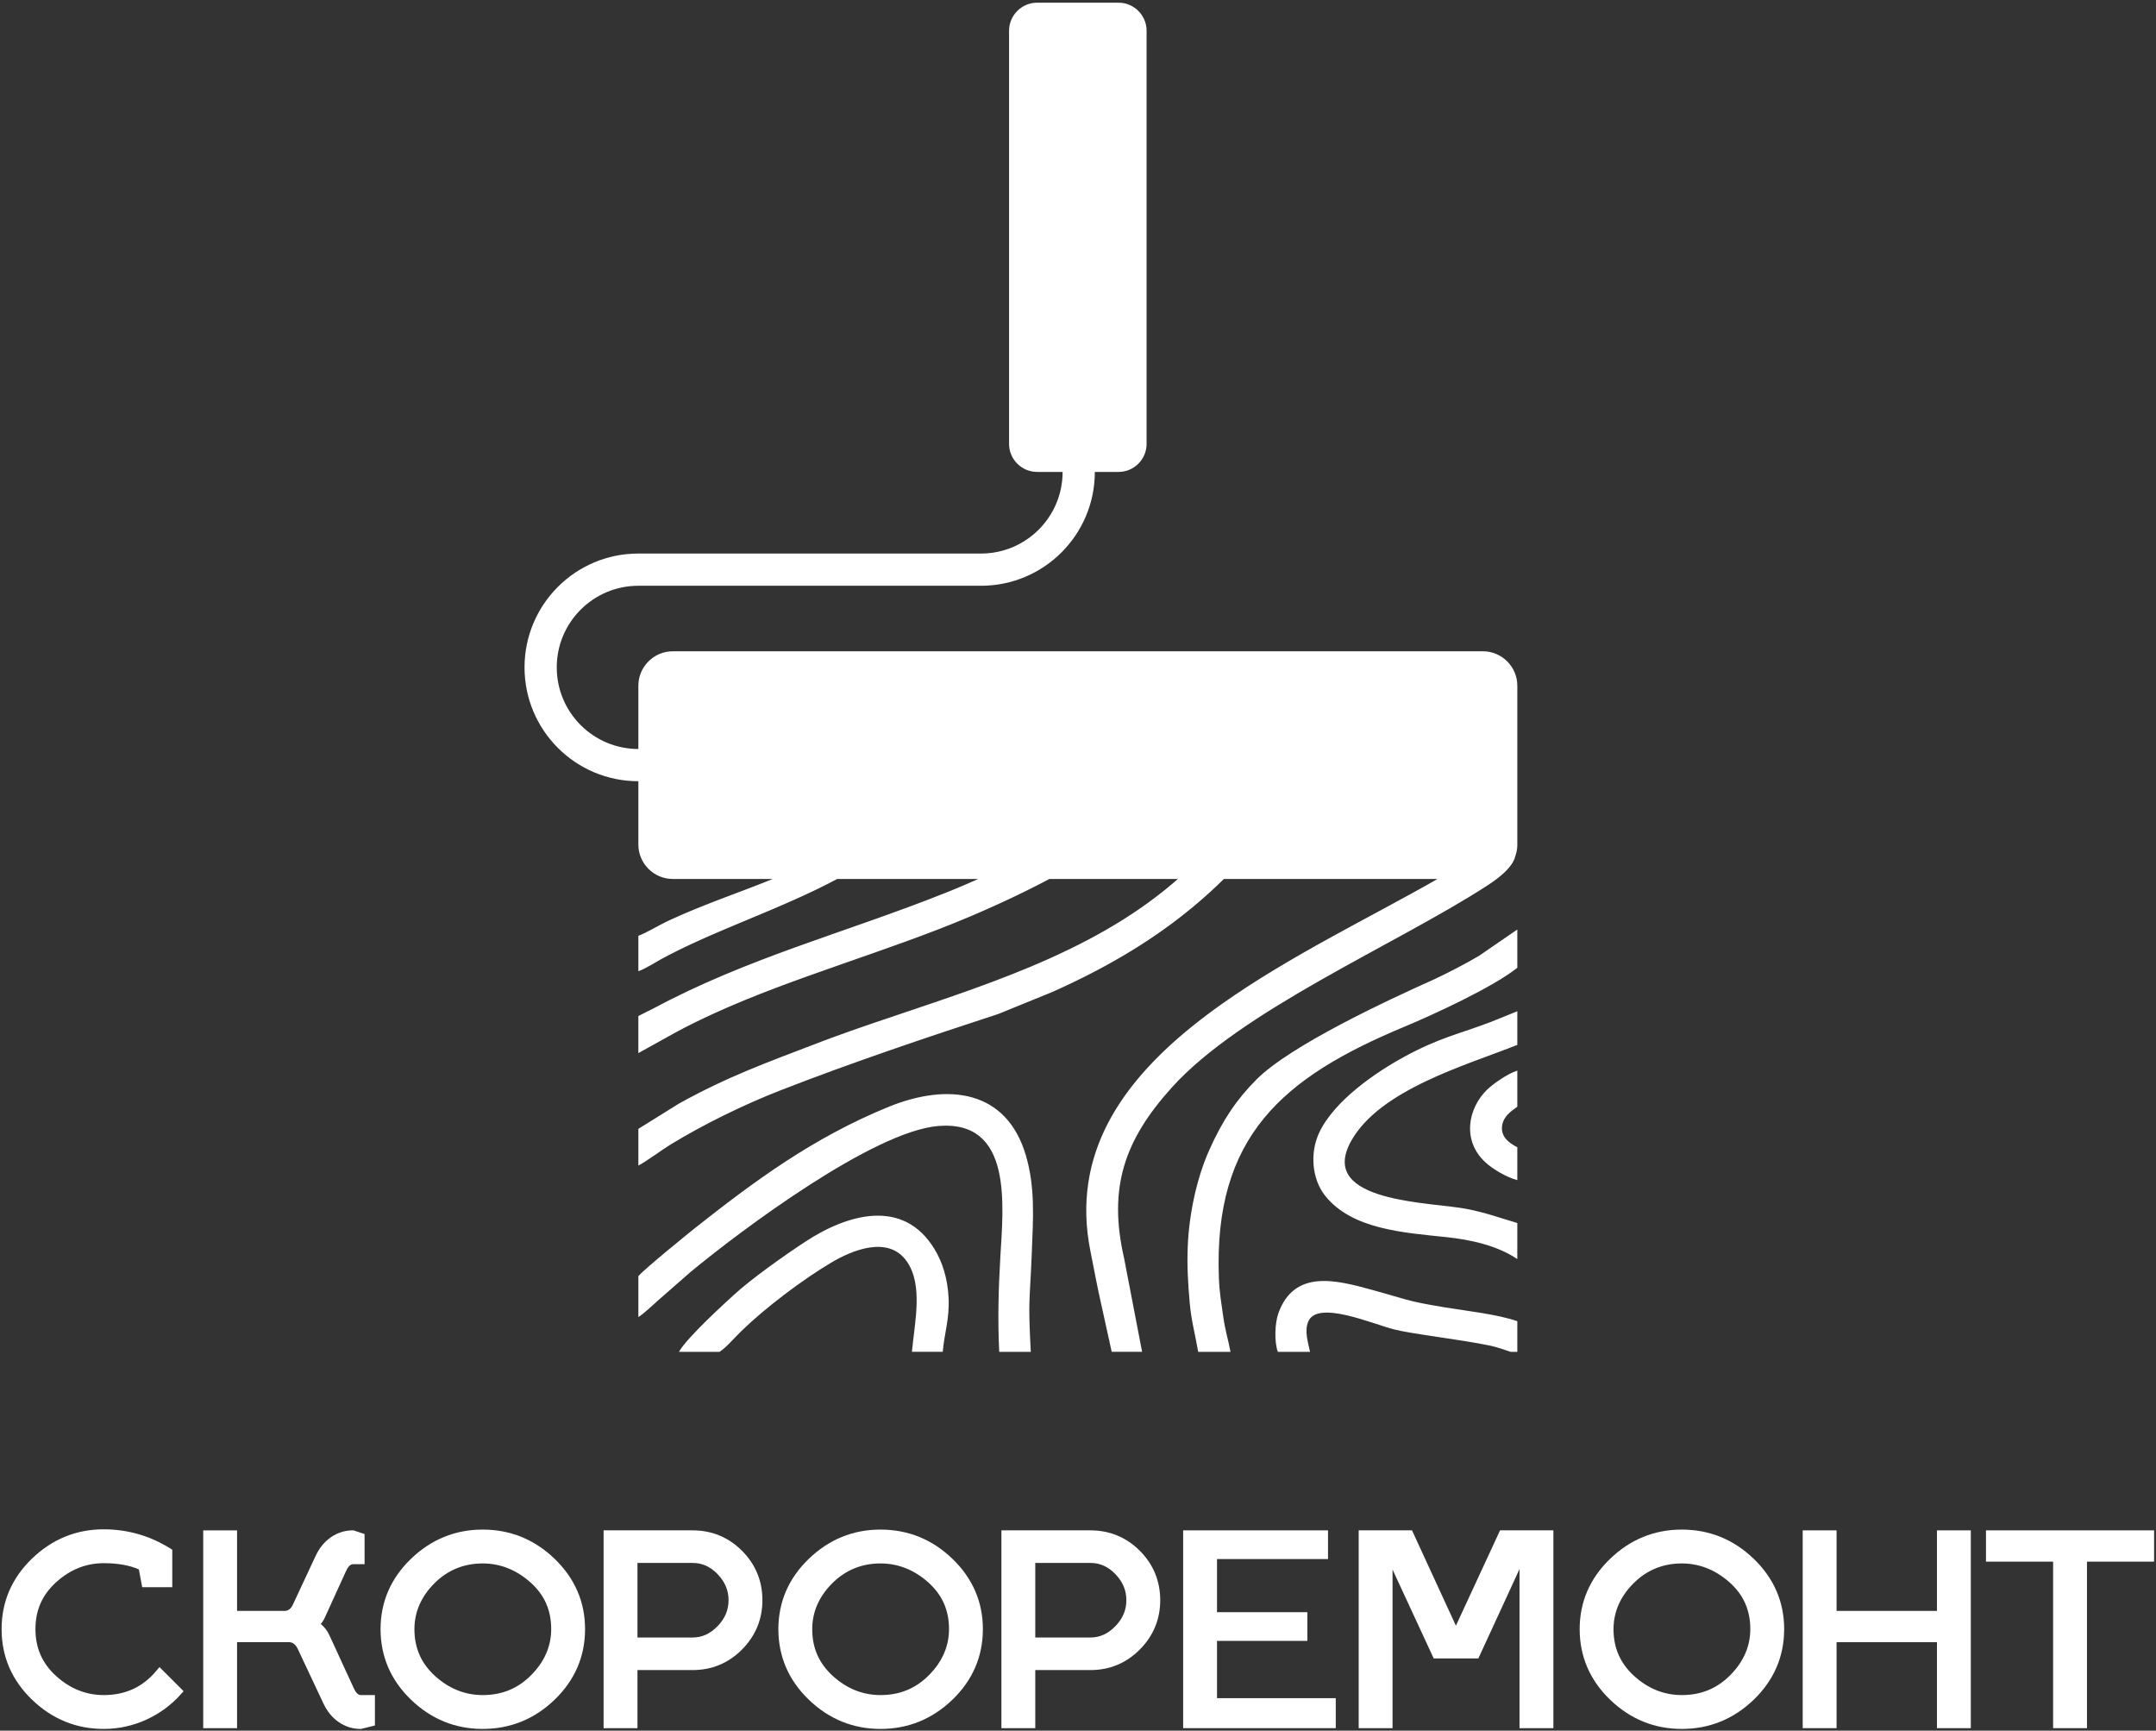
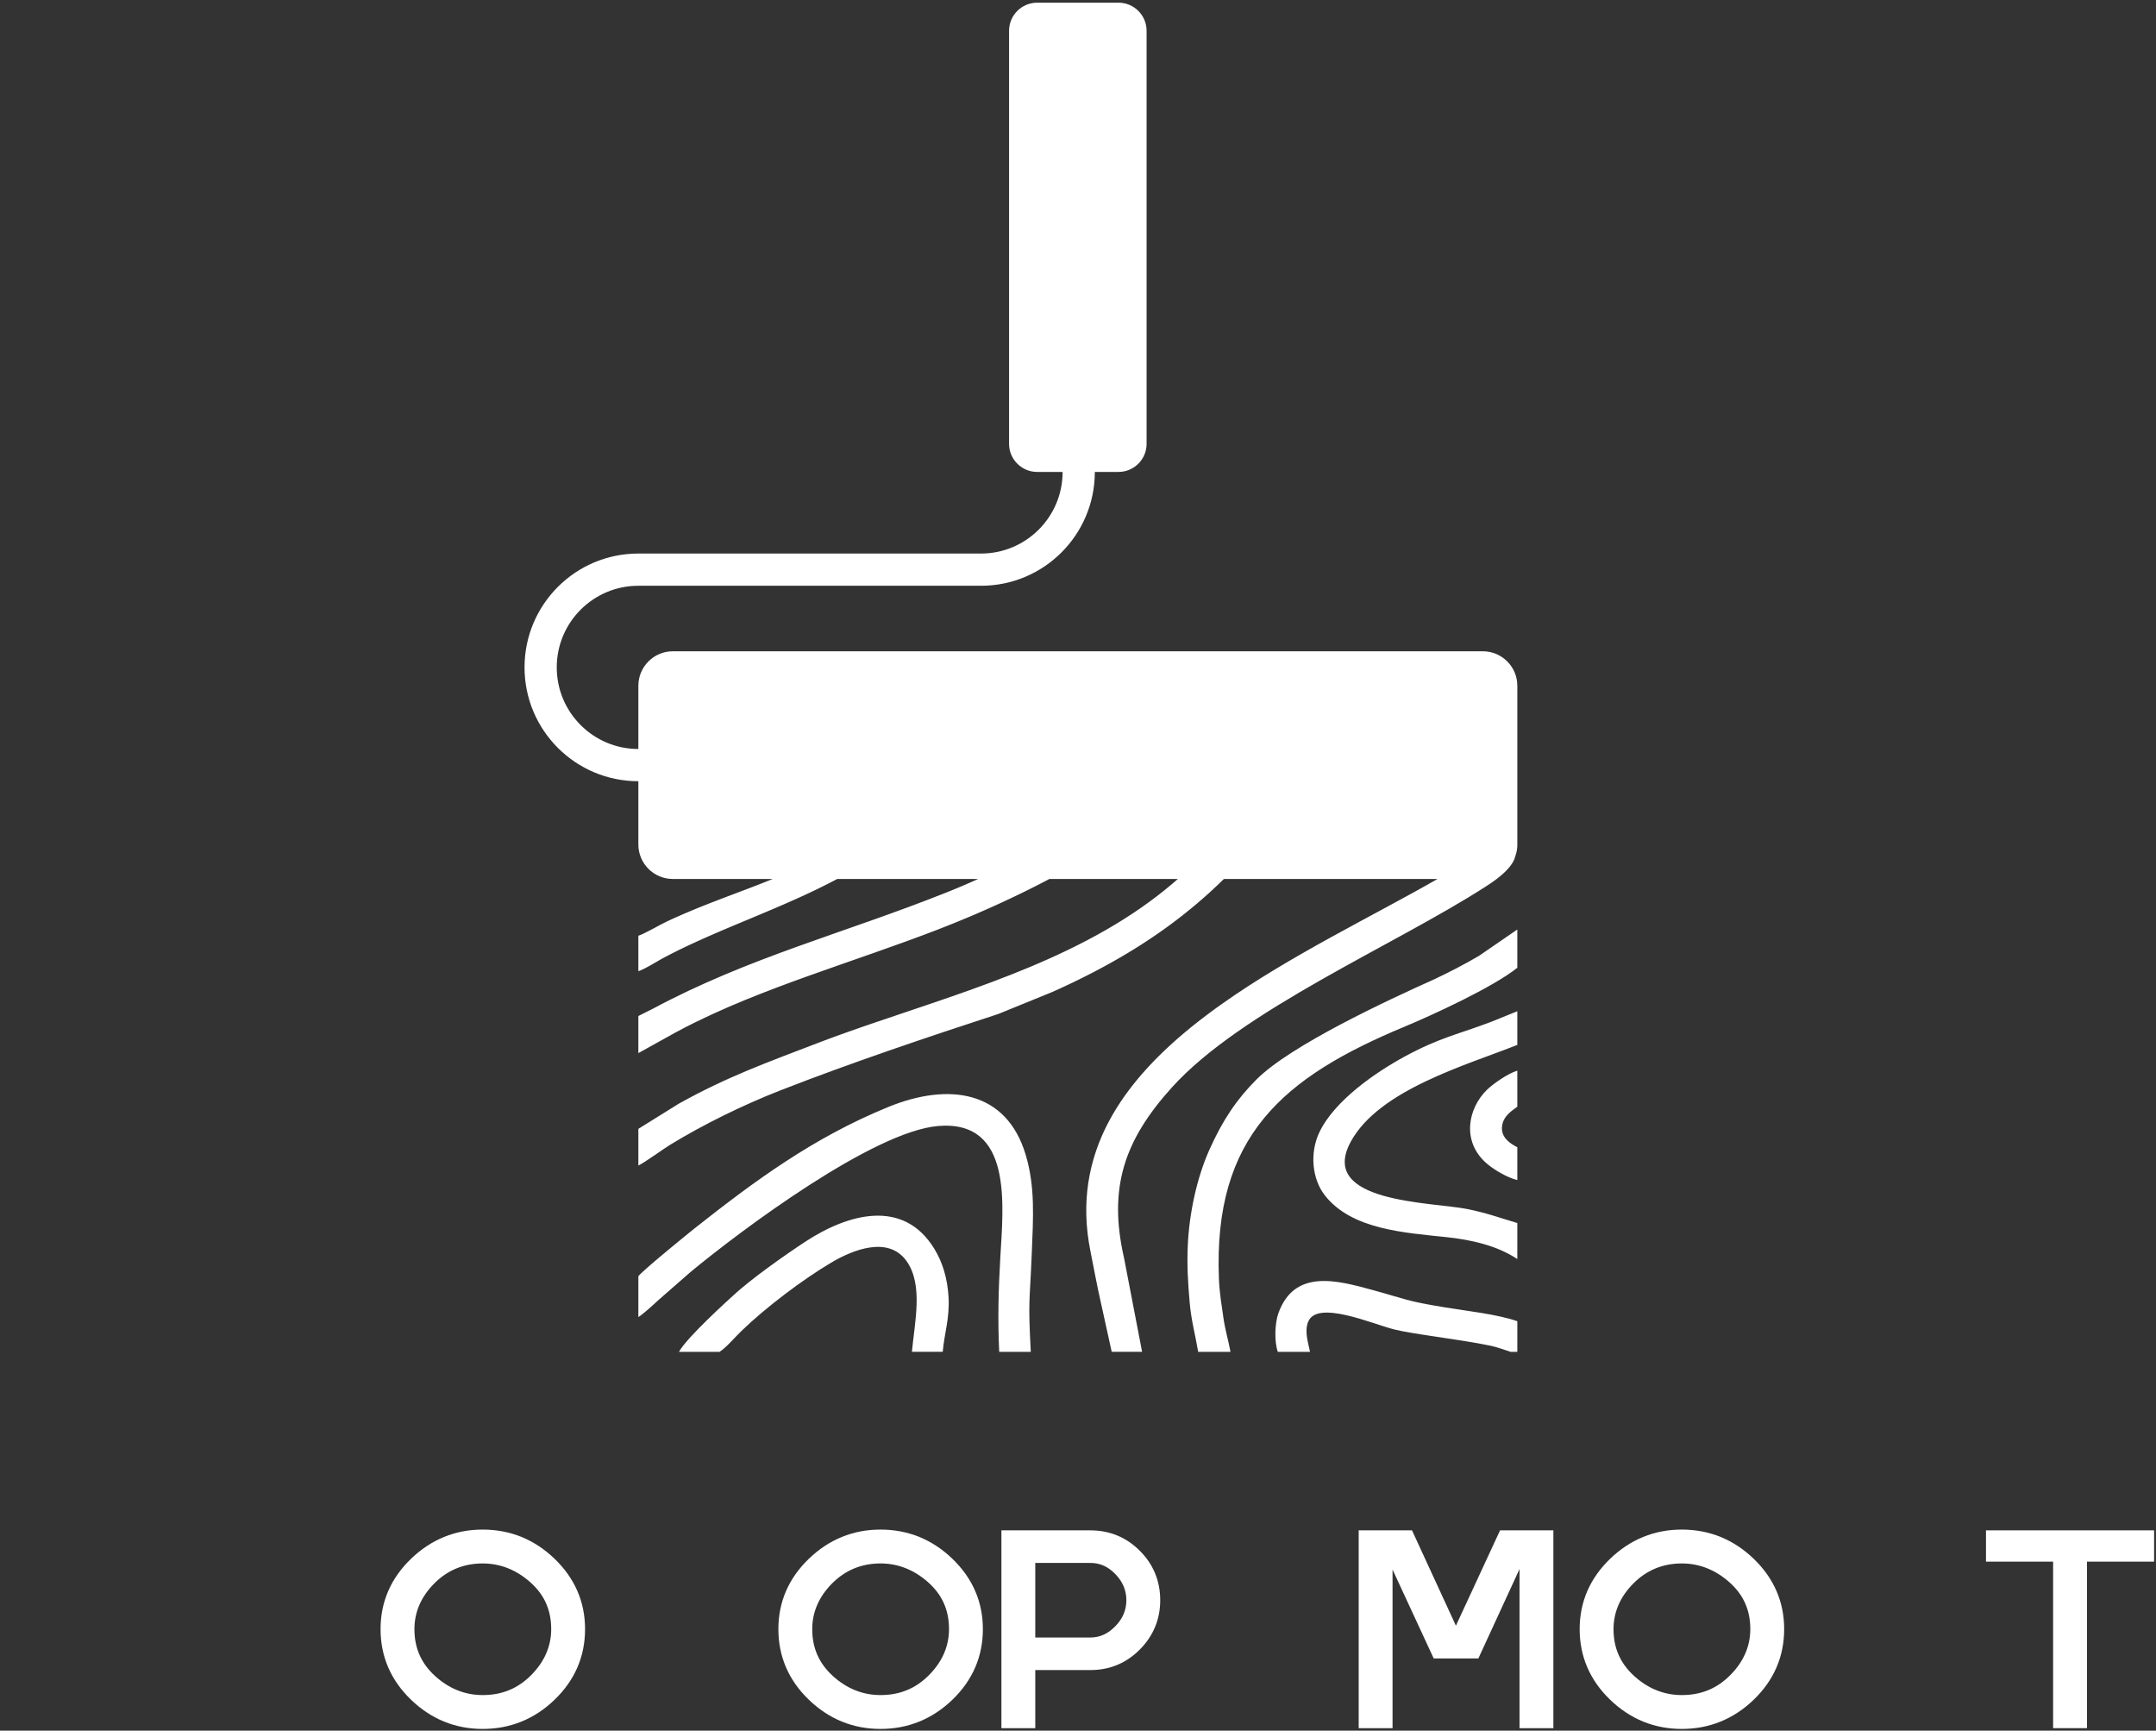
<svg xmlns="http://www.w3.org/2000/svg" width="760" height="610" viewBox="0 0 760 610" fill="none">
  <rect x="0" y="0" width="760" height="610" fill="#333333" stroke="none" />
  <path fill-rule="evenodd" clip-rule="evenodd" d="M534.862 415.959V404.372C532.118 402.976 528.979 400.779 529.487 396.908C529.936 393.482 532.467 391.841 534.862 390.075V377.363C531.163 378.55 526.109 382.214 524.117 384.168C517.531 390.625 515.184 402.068 523.747 409.809C526.116 411.949 530.87 414.922 534.862 415.96V415.959ZM534.862 443.786V441.436C534.78 441.267 534.764 441.18 534.862 441.237V431.083C528.807 429.295 524.221 427.573 517.359 426.176C504.91 423.641 464.311 424.082 476.174 402.374C486.211 384.004 517.254 375.339 534.862 368.296V356.434L525.736 360.13C514.079 364.562 507.52 365.693 495.156 372.404C485.199 377.807 470.41 387.83 465.046 399.185C461.649 406.377 462.466 415.623 467.116 421.462C476.59 433.357 494.863 434.462 509.85 436.052C518.369 436.957 527.645 438.947 534.862 443.785V443.786ZM450.44 476.48H461.784C461.124 473.158 459.758 469.309 461.129 465.898C464.272 458.073 483.685 466.608 491.402 468.574C497.988 470.253 514.488 472.053 525.344 474.309C527.871 474.834 530.197 475.755 532.495 476.481H534.863V465.692C527.961 463.257 516.813 462.037 509.233 460.792C495.409 458.52 495.98 458.01 483.771 454.671C471.379 451.283 456.253 447.105 450.616 462.938C449.394 466.37 449.145 472.944 450.44 476.48ZM422.364 476.48H433.758C433.037 472.561 431.858 468.786 431.232 464.318C430.595 459.759 429.875 455.751 429.672 450.636C427.679 400.522 452.201 379.701 495.19 361.839C504.766 357.858 526.318 347.975 534.862 341.108V327.628L521.383 336.889C516.227 339.935 510.599 342.806 505.488 345.219C489.146 352.537 454.884 368.456 442.862 380.541C436.044 387.396 431.042 394.644 426.25 405.407C421.952 415.062 419.203 427.479 418.695 439.138C418.382 446.353 418.786 452.213 419.357 459.004C419.891 465.375 421.368 470.555 422.363 476.481L422.364 476.48ZM352.228 476.48H363.357C362.358 457.614 362.979 459.701 363.701 441.804C364.211 429.18 364.946 418.398 361.573 407.075C354.786 384.289 334.374 381.49 313.086 390.193C286.579 401.029 265.946 416.301 244.787 433.012C244.315 433.386 227.318 447.091 225.025 449.811V464.226C226.619 463.285 230.527 459.701 231.849 458.462L243.388 448.37C261.527 433.352 307.918 398.762 330.748 396.878C357.093 394.702 353.676 424.846 352.611 443.266C351.955 454.637 351.688 465.038 352.228 476.48ZM239.345 476.48H253.641C256.074 474.927 258.798 471.606 261.429 469.064C269.989 460.793 282.878 451.055 292.992 445.046C300.368 440.664 313.125 435.349 319.613 444.557C325.499 452.91 322.433 465.969 321.45 476.479H332.323C332.854 470.011 334.789 464.817 334.367 457.226C334.001 450.641 332.273 444.921 329.336 440.137C318.42 422.351 298.985 427.755 283.849 437.681C276.372 442.584 264.666 450.89 258.579 456.513C256.831 458.129 242.198 471.294 239.344 476.479L239.345 476.48ZM352.002 357.366C326.517 365.686 299.849 374.663 275.055 384.341C261.861 389.49 247.84 396.419 236.344 403.429C233.796 404.984 227.091 409.877 225.025 410.819V397.89L239.239 389.042C256.154 379.612 270.092 374.593 288.059 367.713C288.709 367.464 289.362 367.216 290.016 366.968L290.032 366.964C290.681 366.719 291.332 366.475 291.986 366.232L292.015 366.222C292.664 365.982 293.314 365.742 293.967 365.504L294.011 365.487C294.659 365.249 295.307 365.014 295.958 364.779L296.02 364.758L297.961 364.061L298.036 364.034L299.973 363.345L300.065 363.314L302.101 362.599L304.023 361.929L304.147 361.886L306.062 361.225L306.201 361.178L308.107 360.523L308.262 360.471C344.415 348.119 383.876 336.564 413.515 311.276L413.542 311.254C414.093 310.783 414.64 310.309 415.184 309.829L415.2 309.816H369.909L369.774 309.887L369.481 310.041L369.277 310.149L369.05 310.268L368.78 310.41L368.622 310.492L368.582 310.513L368.191 310.715L367.785 310.928L367.762 310.939L367.331 311.163L367.286 311.186L366.899 311.386L366.787 311.444L366.47 311.607L366.287 311.7L366.038 311.827L365.788 311.955L365.605 312.048L365.287 312.211L365.172 312.268L364.785 312.463L364.739 312.487L363.872 312.923L363.781 312.97L363.438 313.141L363.279 313.22L363.004 313.358L362.776 313.473L362.569 313.574L362.273 313.722L362.134 313.79L361.768 313.972L361.699 314.006L361.264 314.221L360.828 314.435L360.76 314.469L360.392 314.649L360.255 314.715L359.955 314.861L359.748 314.962L359.518 315.074L359.242 315.208L359.079 315.286L358.733 315.453L358.641 315.498L358.226 315.698L358.202 315.71L357.763 315.919L357.716 315.942L357.322 316.13L357.207 316.186L356.881 316.34L356.695 316.428L356.44 316.55L356.184 316.67L355.999 316.758L355.673 316.912L355.557 316.966L355.16 317.153L355.113 317.174L354.67 317.381L354.647 317.392L354.226 317.589L354.131 317.631L353.78 317.795L353.617 317.87L353.335 318.001L353.099 318.11L352.888 318.206L352.583 318.346L352.442 318.411L352.065 318.584L351.994 318.617L351.546 318.82L351.097 319.024L351.026 319.057L350.648 319.23L350.506 319.294L350.198 319.433L349.984 319.529L349.747 319.637L349.462 319.764L349.295 319.837L348.94 319.997L348.844 320.04L348.415 320.232L348.391 320.242L347.938 320.443L347.89 320.464L347.484 320.644L347.365 320.698L347.028 320.845L346.836 320.93L346.571 321.046L346.308 321.162L346.115 321.247L345.778 321.395L345.658 321.447L345.247 321.625L345.199 321.646L344.74 321.846L344.716 321.856L344.28 322.046L344.184 322.087L343.818 322.244L343.648 322.318L343.113 322.547L342.893 322.642L342.576 322.776L342.43 322.838L342.038 323.006L341.966 323.037L341.5 323.234C313.426 335.138 279.36 344.532 251.841 357.138C246.986 359.362 242.578 361.497 237.99 363.994L225.024 371.191V358.12C226.72 357.205 228.983 356.17 230.016 355.615C263.928 337.428 297.69 328.895 333.319 314.693L333.496 314.622L333.573 314.592L333.674 314.552L333.826 314.489L333.851 314.481L334.028 314.409L334.079 314.389L334.204 314.338L334.331 314.286L334.381 314.266L334.558 314.195L334.586 314.185L334.734 314.124L334.838 314.081L334.911 314.052L335.09 313.98L335.093 313.978L335.267 313.907L335.346 313.874L335.446 313.834L335.602 313.769L335.623 313.761L335.802 313.687L335.856 313.666L335.981 313.615L336.112 313.561L336.159 313.543L336.337 313.469L336.367 313.457L336.516 313.396L336.622 313.351L336.694 313.321L336.872 313.247L336.876 313.245L337.05 313.173L337.132 313.139L337.23 313.099L337.388 313.033L337.408 313.024L337.587 312.948L337.643 312.924L337.765 312.873L337.899 312.816L337.945 312.798L338.125 312.723L338.158 312.709L338.304 312.649L338.415 312.602L338.484 312.572L338.664 312.495L338.672 312.492L338.844 312.42L338.929 312.384L339.023 312.343L339.186 312.273L339.203 312.266L339.384 312.189L339.444 312.163L339.563 312.111L339.702 312.053L339.743 312.035L339.924 311.958L339.96 311.944L340.105 311.88L340.218 311.832L340.286 311.804L340.466 311.726L340.476 311.722L340.647 311.648L340.735 311.61L340.827 311.569L340.992 311.498L341.008 311.491L341.188 311.413L341.252 311.386L341.369 311.335L341.509 311.274L341.55 311.255L341.731 311.176L341.767 311.16L341.911 311.098L342.027 311.047L342.091 311.019L342.274 310.939L342.285 310.933L342.455 310.86L342.546 310.82L342.637 310.779L342.806 310.705L342.819 310.7L343.002 310.62L343.067 310.591L343.183 310.54L343.2 310.532L343.546 310.378L343.587 310.36L343.728 310.297L343.847 310.245L343.911 310.217L344.093 310.135L344.107 310.129L344.274 310.054L344.368 310.012L344.457 309.972L344.628 309.895L344.638 309.891L344.821 309.809H295.136C292.938 310.978 290.712 312.104 288.463 313.197L288.332 313.261L287.523 313.651L287.318 313.75L286.456 314.162L286.382 314.196C285.762 314.491 285.138 314.784 284.515 315.076L284.325 315.164L283.568 315.514L283.236 315.667L282.588 315.964L282.238 316.123C281.653 316.389 281.068 316.654 280.483 316.917L280.474 316.92C279.151 317.514 277.828 318.097 276.5 318.675L276.432 318.706C275.465 319.127 274.495 319.544 273.525 319.961L273.505 319.968L273.229 320.087L272.507 320.396L272.16 320.543L271.508 320.821L271.091 320.998L270.507 321.244L270.021 321.45L269.508 321.665L268.509 322.086L267.884 322.348L267.511 322.505L266.817 322.797L266.513 322.923L265.75 323.242L265.517 323.341L264.684 323.688L264.521 323.756L262.558 324.576L262.532 324.586L261.54 325.001L261.496 325.019L260.549 325.416L260.436 325.464L259.561 325.83L259.378 325.907L258.574 326.245L258.323 326.35L257.588 326.66L257.269 326.794L256.605 327.075L256.22 327.238L255.625 327.49L255.172 327.682L254.648 327.906L254.127 328.129L253.672 328.323L253.084 328.577L252.699 328.741L252.046 329.024L251.728 329.162L251.01 329.474L250.762 329.582L249.977 329.926L249.797 330.004L248.95 330.379L247.995 330.803L247.926 330.834L247.879 330.854L246.927 331.28L246.906 331.29L245.978 331.709L245.89 331.749C245.23 332.049 244.572 332.351 243.918 332.655L243.71 332.751L242.956 333.102L242.697 333.224L242.013 333.547L241.644 333.723L241.062 334.002L240.654 334.199L240.13 334.453L239.681 334.671L239.156 334.929L238.758 335.126L238.246 335.381L237.786 335.612L237.28 335.866L236.85 336.085L236.355 336.337L235.925 336.559L235.331 336.866L235.021 337.029L234.436 337.337L234.115 337.507L234.054 337.541L233.173 338.014C231.309 339.024 227.409 341.541 225.025 342.322V329.828C227.684 328.906 232.473 326.016 235.009 324.826L235.616 324.543L235.709 324.501L236.22 324.263L236.407 324.178L236.825 323.986L237.104 323.859L237.43 323.712L237.457 323.701L238.001 323.455L238.034 323.441L238.497 323.234L238.636 323.171L239.192 322.925L239.239 322.905L239.84 322.64L239.887 322.62L240.441 322.378L240.578 322.319L241.04 322.119L241.271 322.02L241.641 321.863L241.961 321.725L242.238 321.607L242.652 321.433L242.836 321.354L243.34 321.143L243.433 321.103L244.028 320.855L244.624 320.608L244.715 320.57L245.219 320.363L245.4 320.288L245.478 320.257L246.086 320.009L246.406 319.879L246.77 319.733L246.999 319.639L247.454 319.458L247.591 319.403L248.135 319.184L248.183 319.164L248.772 318.93L248.818 318.914L249.363 318.699L249.498 318.645L249.953 318.465L250.177 318.377L250.543 318.235L250.857 318.112L251.131 318.006L251.535 317.849L251.718 317.778L252.212 317.587L252.304 317.551L252.888 317.326L252.891 317.324L253.476 317.099L253.564 317.067L254.06 316.875L254.237 316.809L254.644 316.653L254.912 316.551L255.228 316.431L255.583 316.295L255.809 316.208L256.254 316.039L256.39 315.988L256.924 315.784L256.971 315.767L257.553 315.548L257.594 315.532L258.132 315.328L258.263 315.279L258.711 315.11L258.93 315.027L259.288 314.891L259.596 314.775L259.866 314.673L260.261 314.523L260.443 314.455L260.926 314.272L261.018 314.237L261.59 314.02H261.593L262.168 313.802L262.253 313.769L262.742 313.582L262.915 313.517L263.316 313.366L263.576 313.265L263.886 313.148L264.235 313.015L264.459 312.93L264.895 312.763L265.029 312.711L265.6 312.492L266.17 312.273L266.21 312.258L266.738 312.053L266.865 312.003L267.307 311.832L267.521 311.75L267.874 311.611L268.44 311.389L268.828 311.238L269.005 311.167L269.57 310.943L270.13 310.721L270.134 310.719L270.698 310.494L271.262 310.267L271.43 310.199L271.825 310.039L272.078 309.936L272.385 309.811H237.154C230.484 309.811 225.025 304.353 225.025 297.683V275.358C202.865 275.358 184.9 257.393 184.9 235.232C184.9 213.071 202.865 195.107 225.025 195.107H345.81C361.697 195.107 374.576 182.228 374.576 166.339H365.578C360.149 166.339 355.703 161.897 355.703 156.466V10.824C355.703 5.393 360.148 0.949 365.578 0.949H394.304C399.734 0.949 404.179 5.393 404.179 10.824V156.466C404.179 161.897 399.734 166.339 394.304 166.339H385.935C385.935 188.501 367.969 206.466 345.81 206.466H225.025C209.137 206.466 196.258 219.345 196.258 235.232C196.258 251.119 209.137 263.999 225.025 263.999V241.687C225.025 235.017 230.483 229.56 237.154 229.56H522.737C529.406 229.56 534.864 235.017 534.864 241.687V297.683L534.861 297.952V297.996L534.86 298.02L534.849 298.288V298.307L534.845 298.355L534.828 298.614V298.621L534.81 298.82L534.804 298.886L534.8 298.92L534.797 298.95L534.79 299.016L534.774 299.148L534.766 299.213V299.223L534.758 299.278L534.739 299.408L534.729 299.473L534.722 299.523L534.719 299.539L534.709 299.603L534.698 299.668L534.675 299.797L534.672 299.824L534.666 299.86L534.615 300.116V300.122L534.559 300.378L534.547 300.433L534.53 300.497L534.499 300.623L534.483 300.686L534.467 300.748L534.45 300.812L534.433 300.873L534.416 300.935L534.381 301.059L534.363 301.123L534.344 301.184L534.324 301.246L534.29 301.354L534.286 301.368L534.266 301.429L534.246 301.492L534.226 301.551L534.207 301.603L534.204 301.612L534.183 301.673L534.162 301.734L534.141 301.795C533.132 306.56 525.425 311.394 523.841 312.413C491.539 333.25 437.669 356.026 413.032 383.354C396.495 401.699 390.514 418.455 396.24 443.453L402.595 476.477H391.881L388.055 459.087C386.715 453.275 385.643 447.264 384.383 441.004C384.168 439.933 383.977 438.869 383.809 437.816C383.75 437.436 383.709 437.062 383.653 436.684C383.558 436.017 383.458 435.348 383.381 434.688C383.33 434.253 383.299 433.824 383.256 433.39C383.198 432.789 383.133 432.185 383.089 431.587C383.058 431.155 383.045 430.729 383.023 430.299C382.992 429.717 382.955 429.133 382.939 428.555C382.925 428.102 382.931 427.655 382.926 427.206C382.922 426.658 382.91 426.107 382.919 425.563C382.926 425.115 382.95 424.673 382.966 424.229C382.986 423.69 383 423.151 383.032 422.618C383.058 422.176 383.1 421.74 383.136 421.301C383.178 420.774 383.218 420.245 383.273 419.721C383.319 419.284 383.38 418.849 383.435 418.414C383.5 417.898 383.561 417.382 383.639 416.87C383.704 416.437 383.784 416.008 383.857 415.578C383.944 415.073 384.028 414.566 384.126 414.066C384.208 413.644 384.304 413.226 384.395 412.807C384.504 412.303 384.613 411.797 384.733 411.297C384.834 410.885 384.944 410.478 385.052 410.069C385.183 409.573 385.313 409.079 385.455 408.586C385.575 408.169 385.707 407.756 385.835 407.341C385.984 406.867 386.129 406.393 386.288 405.922C386.427 405.509 386.574 405.097 386.721 404.687C386.887 404.22 387.056 403.752 387.232 403.289C387.388 402.884 387.55 402.481 387.712 402.079C387.899 401.617 388.086 401.157 388.283 400.699C388.455 400.297 388.635 399.899 388.814 399.499C389.018 399.049 389.225 398.598 389.437 398.149C389.621 397.765 389.81 397.383 390.001 397.001C390.232 396.536 390.467 396.073 390.709 395.611C390.897 395.251 391.091 394.893 391.286 394.538C391.539 394.072 391.797 393.609 392.061 393.148C392.269 392.784 392.482 392.423 392.695 392.063C392.96 391.617 393.228 391.172 393.502 390.73C393.725 390.369 393.953 390.01 394.182 389.652C394.464 389.211 394.752 388.772 395.043 388.333C395.28 387.982 395.516 387.629 395.758 387.28C396.06 386.842 396.366 386.406 396.676 385.973C396.921 385.629 397.17 385.287 397.421 384.946C397.74 384.512 398.063 384.083 398.39 383.652C398.648 383.316 398.906 382.981 399.168 382.646C399.505 382.217 399.848 381.789 400.193 381.364C400.456 381.037 400.723 380.711 400.992 380.388C401.346 379.963 401.704 379.539 402.065 379.119C402.341 378.798 402.619 378.476 402.9 378.156C403.275 377.728 403.658 377.303 404.043 376.88C404.315 376.578 404.588 376.278 404.864 375.979C405.262 375.55 405.666 375.123 406.071 374.698C406.351 374.403 406.633 374.107 406.919 373.814C407.337 373.383 407.763 372.955 408.191 372.529C408.469 372.25 408.747 371.971 409.028 371.695C409.476 371.255 409.932 370.819 410.388 370.384C410.658 370.127 410.928 369.866 411.202 369.609C411.67 369.17 412.144 368.735 412.62 368.298C412.901 368.043 413.178 367.786 413.462 367.532C413.954 367.09 414.452 366.651 414.95 366.213C415.215 365.981 415.478 365.747 415.746 365.516C416.28 365.053 416.823 364.595 417.365 364.138C417.612 363.928 417.857 363.72 418.106 363.512C418.649 363.06 419.198 362.614 419.749 362.165C420.014 361.95 420.278 361.733 420.544 361.519C421.132 361.046 421.728 360.579 422.326 360.112C422.543 359.942 422.756 359.77 422.975 359.6C423.645 359.08 424.324 358.564 425.004 358.049L425.48 357.687C426.164 357.171 426.855 356.661 427.551 356.151L428.064 355.773C428.826 355.218 429.595 354.667 430.367 354.117L430.644 353.919C454.795 336.813 483.772 322.971 506.716 309.823L506.734 309.813H431.432L431.422 309.82C429.925 311.292 428.405 312.732 426.862 314.142L426.564 314.414L426.053 314.876L425.777 315.125L425.245 315.603L424.952 315.864L424.301 316.437L424.243 316.489L423.539 317.104L423.333 317.283L422.672 317.852L422.574 317.937L421.896 318.514L421.607 318.758L421.049 319.229L420.836 319.406L420.166 319.963L420.087 320.028C419.269 320.702 418.444 321.369 417.612 322.031L416.819 322.657L416.758 322.705L415.92 323.358L415.899 323.375L415.035 324.039C414.545 324.414 414.052 324.787 413.556 325.158L413.291 325.356L413.189 325.433L412.411 326.008L412.367 326.041L411.714 326.519L411.486 326.685L410.847 327.147L410.566 327.349L409.956 327.784L409.651 328.001L409.118 328.376L408.675 328.688L408.242 328.988L407.736 329.339L407.349 329.604L406.775 329.995L406.262 330.342L406.01 330.513L405.268 331.009L405.047 331.156L404.387 331.592L404.055 331.81L403.415 332.228L403.147 332.403L402.468 332.84L402.148 333.044L401.528 333.44L401.181 333.659L400.508 334.081L400.327 334.193L399.542 334.682L399.362 334.792C398.77 335.156 398.175 335.519 397.577 335.879L397.563 335.887L396.665 336.424L396.583 336.472L395.632 337.035L395.597 337.056L394.605 337.634L394.594 337.641L393.605 338.211L393.547 338.244L392.599 338.782L392.492 338.843L391.586 339.352L391.565 339.364L390.721 339.832L390.533 339.936L389.977 340.242L389.344 340.589L389.287 340.619L388.51 341.039L388.405 341.096L387.818 341.409L387.256 341.709L386.841 341.928L386.17 342.281L385.766 342.494L385.113 342.834L384.626 343.085L384.055 343.378L383.49 343.666L382.94 343.944L382.429 344.203L381.855 344.489L381.326 344.754L380.583 345.121L380.287 345.267L379.471 345.666L379.124 345.835L378.474 346.15L377.92 346.416L377.019 346.845L376.91 346.897L376.007 347.323L375.673 347.479L374.901 347.84L374.574 347.991L374.415 348.064L373.384 348.539L373.278 348.588L372.186 349.084L372.132 349.108L370.979 349.627L351.997 357.363L352.002 357.366Z" fill="white" />
-   <path d="M55.217 588.785C50.361 594.625 44.258 597.464 36.56 597.464C30.341 597.464 24.706 595.215 19.811 590.778C14.889 586.318 12.496 580.902 12.496 574.22C12.496 567.538 14.889 562.124 19.811 557.662C24.707 553.225 30.342 550.976 36.56 550.976C41.509 550.976 45.672 551.715 48.951 553.174L50.126 559.44H60.727V546.226L60.062 545.809C52.889 541.318 44.982 539.041 36.56 539.041C26.882 539.041 18.377 542.512 11.279 549.357C4.168 556.215 0.562 564.58 0.562 574.219C0.562 583.858 4.168 592.224 11.279 599.081C18.375 605.927 26.881 609.398 36.56 609.398C41.775 609.398 46.825 608.298 51.572 606.13C56.315 603.962 60.438 600.92 63.828 597.09L64.713 596.091L56.211 587.589L55.217 588.783V588.785Z" fill="white" />
-   <path d="M124.581 594.767L116.11 576.367C115.408 574.815 114.391 573.488 113.076 572.404C113.522 571.906 113.926 571.314 114.288 570.623L121.85 554.039C122.386 552.808 123.259 551.341 124.373 551.341H128.52V540.713L124.603 539.407H124.373C121.609 539.407 119.029 540.209 116.705 541.792C114.408 543.357 112.575 545.585 111.259 548.415L103.492 565.051C102.506 567.515 101.174 567.8 100.258 567.8H83.567V539.408H71.632V609.128H83.567V578.825H101.897C102.816 578.825 104.171 579.149 105.346 582.014L113.989 600.39C115.305 603.223 117.138 605.452 119.436 607.016C121.758 608.599 124.338 609.401 127.104 609.401H127.278L132.161 608.18V597.466H127.104C125.99 597.466 125.117 595.999 124.581 594.769V594.767Z" fill="white" />
  <path d="M170.147 539.133C160.469 539.133 151.963 542.604 144.866 549.449C137.755 556.308 134.15 564.642 134.15 574.22C134.15 583.86 137.755 592.225 144.866 599.082C151.962 605.928 160.468 609.399 170.147 609.399C179.885 609.399 188.421 605.928 195.519 599.082C202.63 592.224 206.236 583.859 206.236 574.22C206.236 564.643 202.631 556.309 195.519 549.449C188.42 542.604 179.884 539.133 170.147 539.133ZM170.147 597.464C163.928 597.464 158.293 595.215 153.399 590.778C148.477 586.318 146.085 580.902 146.085 574.22C146.085 568.207 148.441 562.787 153.089 558.112C157.735 553.438 163.474 551.069 170.147 551.069C176.312 551.069 181.951 553.291 186.907 557.674C191.882 562.075 194.3 567.487 194.3 574.221C194.3 580.235 191.943 585.671 187.293 590.378C182.582 595.146 176.973 597.464 170.147 597.464Z" fill="white" />
-   <path d="M244.129 539.407H212.772V609.127H224.708V588.652H244.129C250.92 588.652 256.785 586.215 261.561 581.408C266.332 576.604 268.751 570.757 268.751 564.03C268.751 557.241 266.332 551.378 261.557 546.602C256.781 541.828 250.918 539.408 244.129 539.408V539.407ZM244.129 577.172H224.708V550.887H244.129C247.519 550.887 250.414 552.188 252.979 554.864C255.562 557.558 256.816 560.557 256.816 564.03C256.816 567.503 255.547 570.497 252.938 573.19C250.341 575.87 247.461 577.172 244.129 577.172Z" fill="white" />
  <path d="M310.378 539.133C300.7 539.133 292.194 542.604 285.097 549.449C277.986 556.308 274.381 564.642 274.381 574.22C274.381 583.86 277.986 592.225 285.097 599.082C292.193 605.928 300.699 609.399 310.378 609.399C320.116 609.399 328.652 605.928 335.75 599.082C342.861 592.224 346.467 583.859 346.467 574.22C346.467 564.643 342.862 556.309 335.75 549.449C328.651 542.604 320.115 539.133 310.378 539.133ZM310.378 597.464C304.159 597.464 298.524 595.215 293.63 590.778C288.708 586.318 286.316 580.902 286.316 574.22C286.316 568.207 288.672 562.787 293.32 558.112C297.966 553.438 303.705 551.069 310.378 551.069C316.543 551.069 322.182 553.291 327.138 557.674C332.113 562.075 334.531 567.487 334.531 574.221C334.531 580.235 332.174 585.671 327.524 590.378C322.813 595.146 317.204 597.464 310.378 597.464Z" fill="white" />
  <path d="M384.359 539.407H353.003V609.127H364.938V588.652H384.359C391.15 588.652 397.015 586.215 401.791 581.408C406.562 576.604 408.982 570.757 408.982 564.03C408.982 557.241 406.562 551.378 401.787 546.602C397.011 541.828 391.148 539.408 384.359 539.408V539.407ZM384.359 577.172H364.938V550.887H384.359C387.749 550.887 390.644 552.188 393.209 554.864C395.792 557.558 397.046 560.557 397.046 564.03C397.046 567.503 395.778 570.497 393.169 573.19C390.572 575.869 387.69 577.172 384.359 577.172Z" fill="white" />
-   <path d="M429 578.369H460.85V568.253H429V549.521H468.13V539.407H417.065V609.126H470.86V598.556H429V578.369Z" fill="white" />
  <path d="M513.215 573.009L497.74 539.407H478.944V609.126H490.879V553.223L505.391 584.556H521.127L535.637 553.049V609.126H547.572V539.407H528.778L513.215 573.009Z" fill="white" />
  <path d="M592.838 539.133C583.16 539.133 574.654 542.604 567.557 549.449C560.446 556.308 556.841 564.642 556.841 574.22C556.841 583.86 560.446 592.225 567.557 599.082C574.653 605.928 583.159 609.399 592.838 609.399C602.576 609.399 611.112 605.928 618.21 599.082C625.321 592.224 628.927 583.859 628.927 574.22C628.927 564.643 625.322 556.309 618.21 549.449C611.111 542.604 602.575 539.133 592.838 539.133ZM592.838 597.464C586.619 597.464 580.984 595.215 576.09 590.778C571.168 586.318 568.776 580.902 568.776 574.22C568.776 568.207 571.132 562.787 575.78 558.112C580.426 553.438 586.165 551.069 592.838 551.069C599.003 551.069 604.642 553.291 609.598 557.674C614.573 562.075 616.991 567.487 616.991 574.221C616.991 580.235 614.634 585.671 609.984 590.378C605.273 595.146 599.664 597.464 592.838 597.464Z" fill="white" />
-   <path d="M682.782 567.798H647.398V539.407H635.463V609.126H647.398V578.824H682.782V609.126H694.717V539.407H682.782V567.798Z" fill="white" />
  <path d="M700.071 539.407V550.431H723.732V609.126H735.667V550.431H759.327V539.407H700.071Z" fill="white" />
</svg>